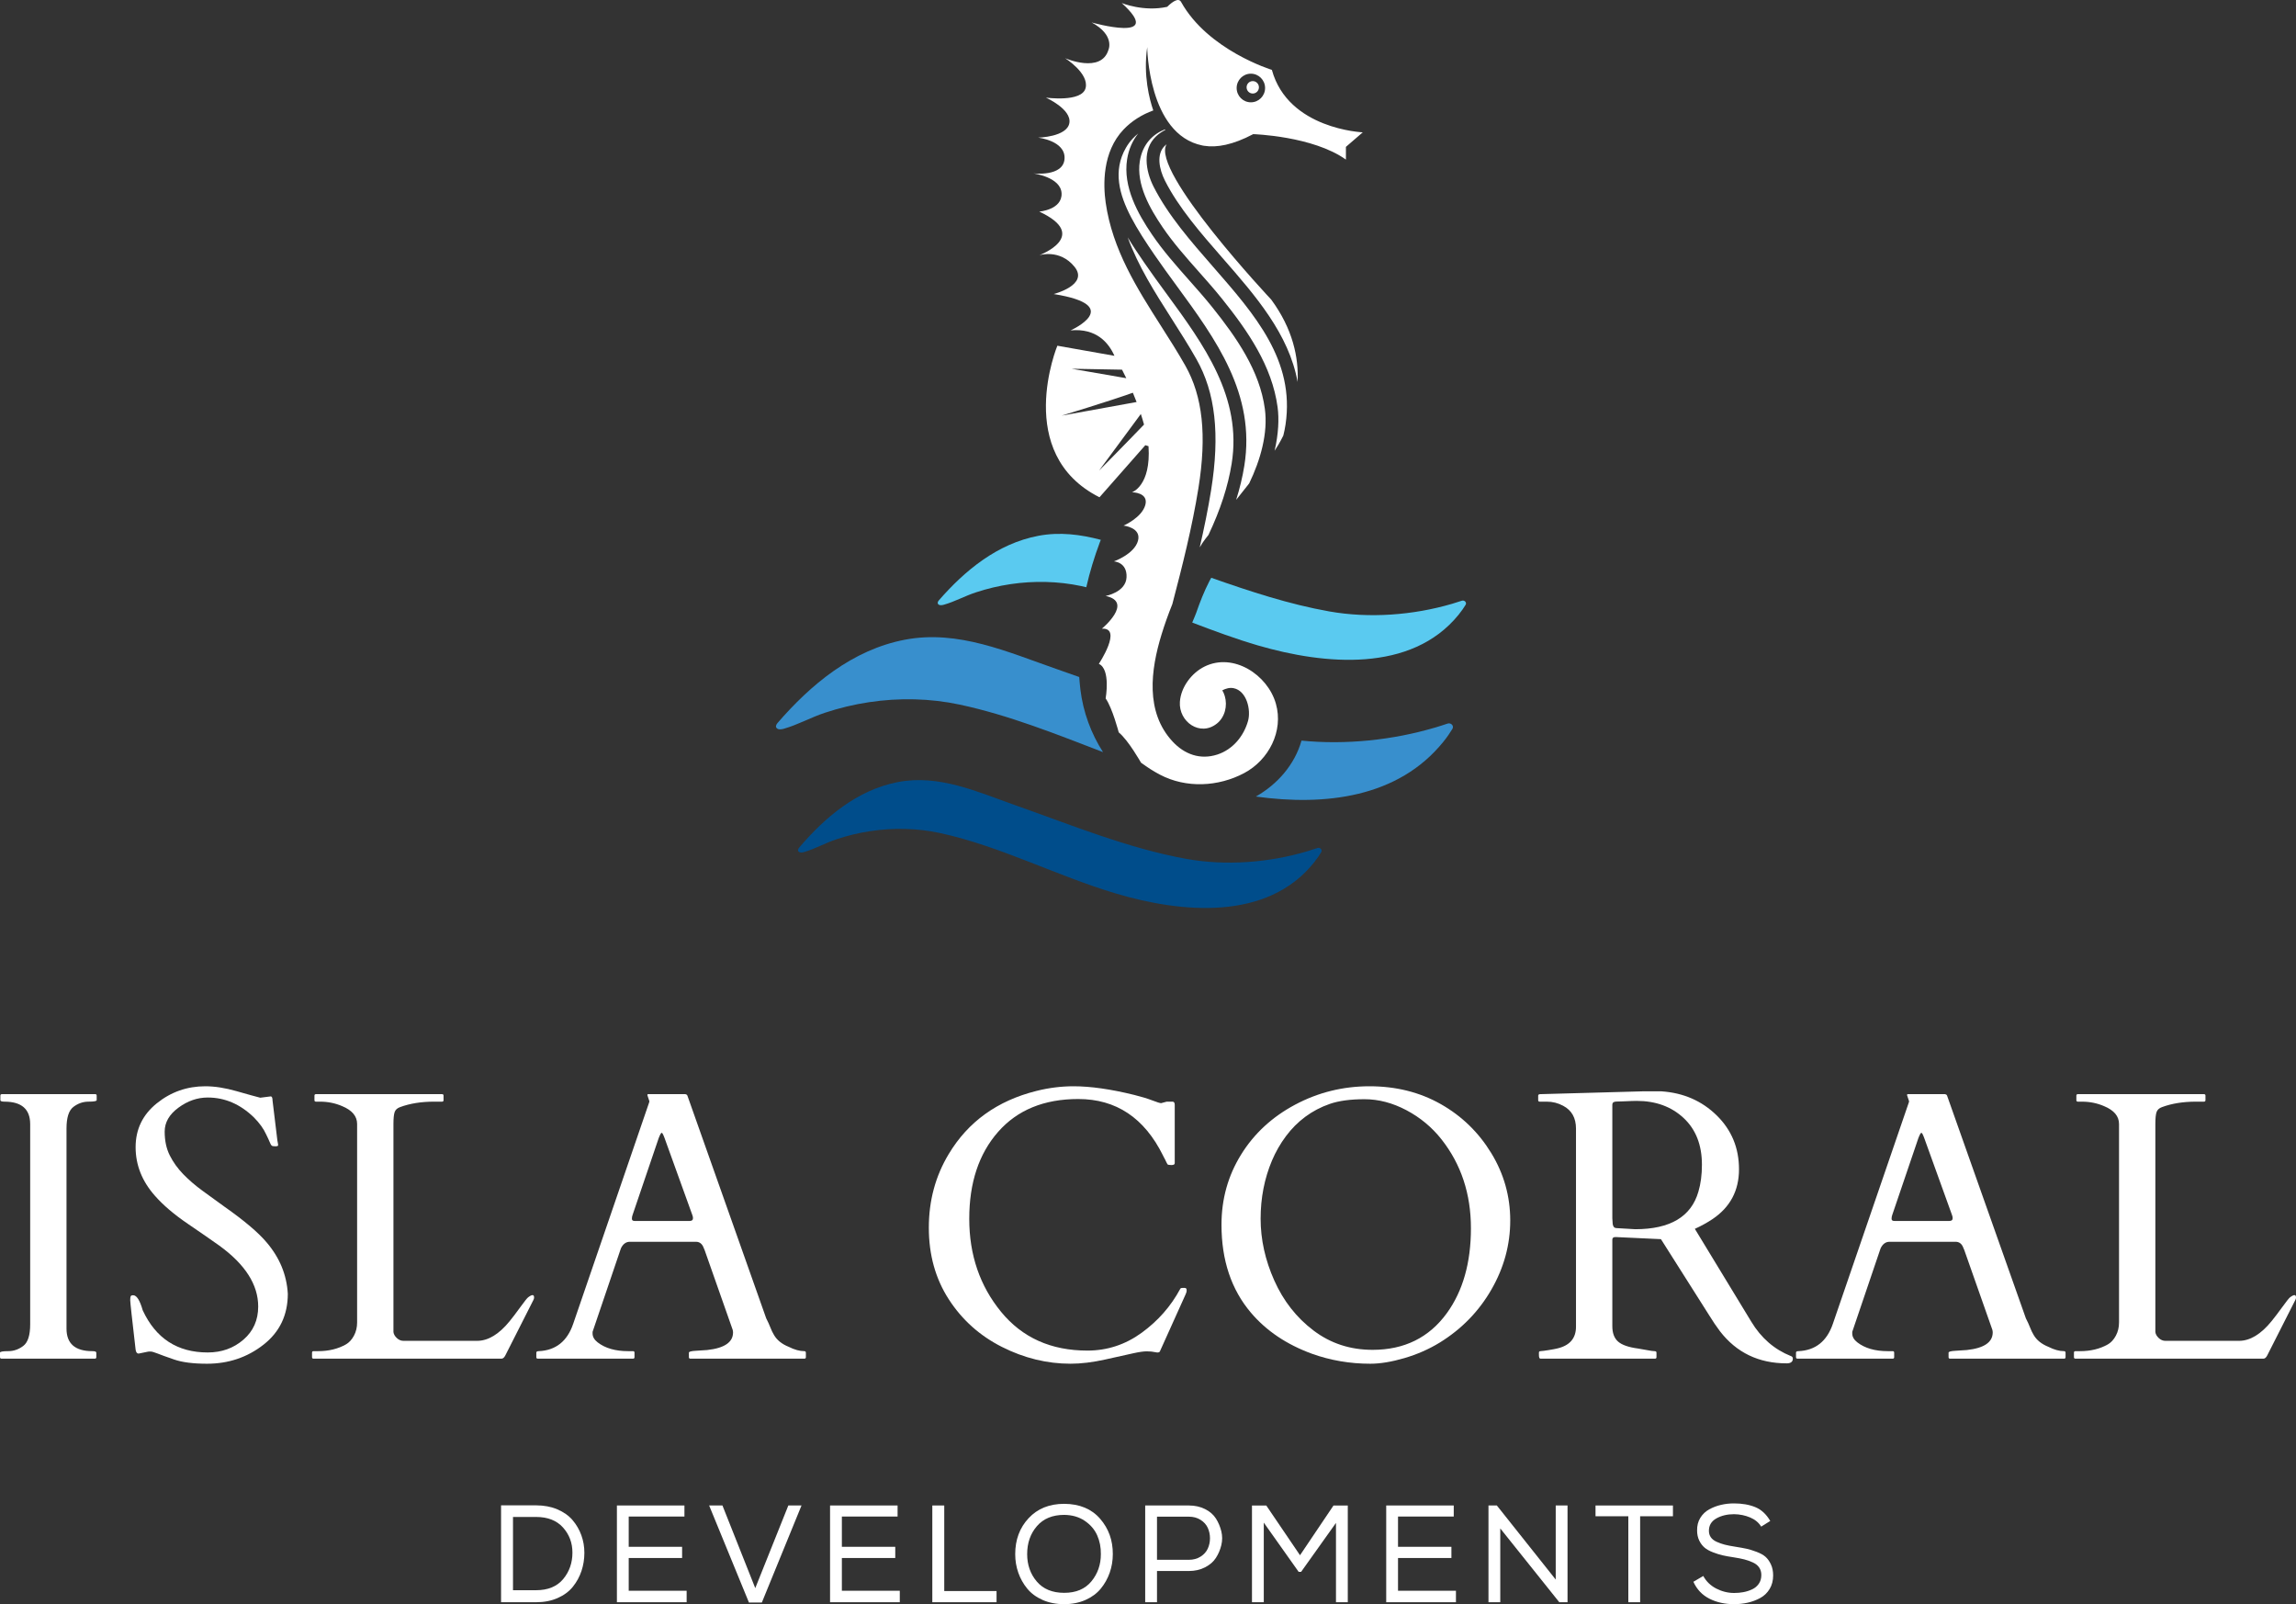
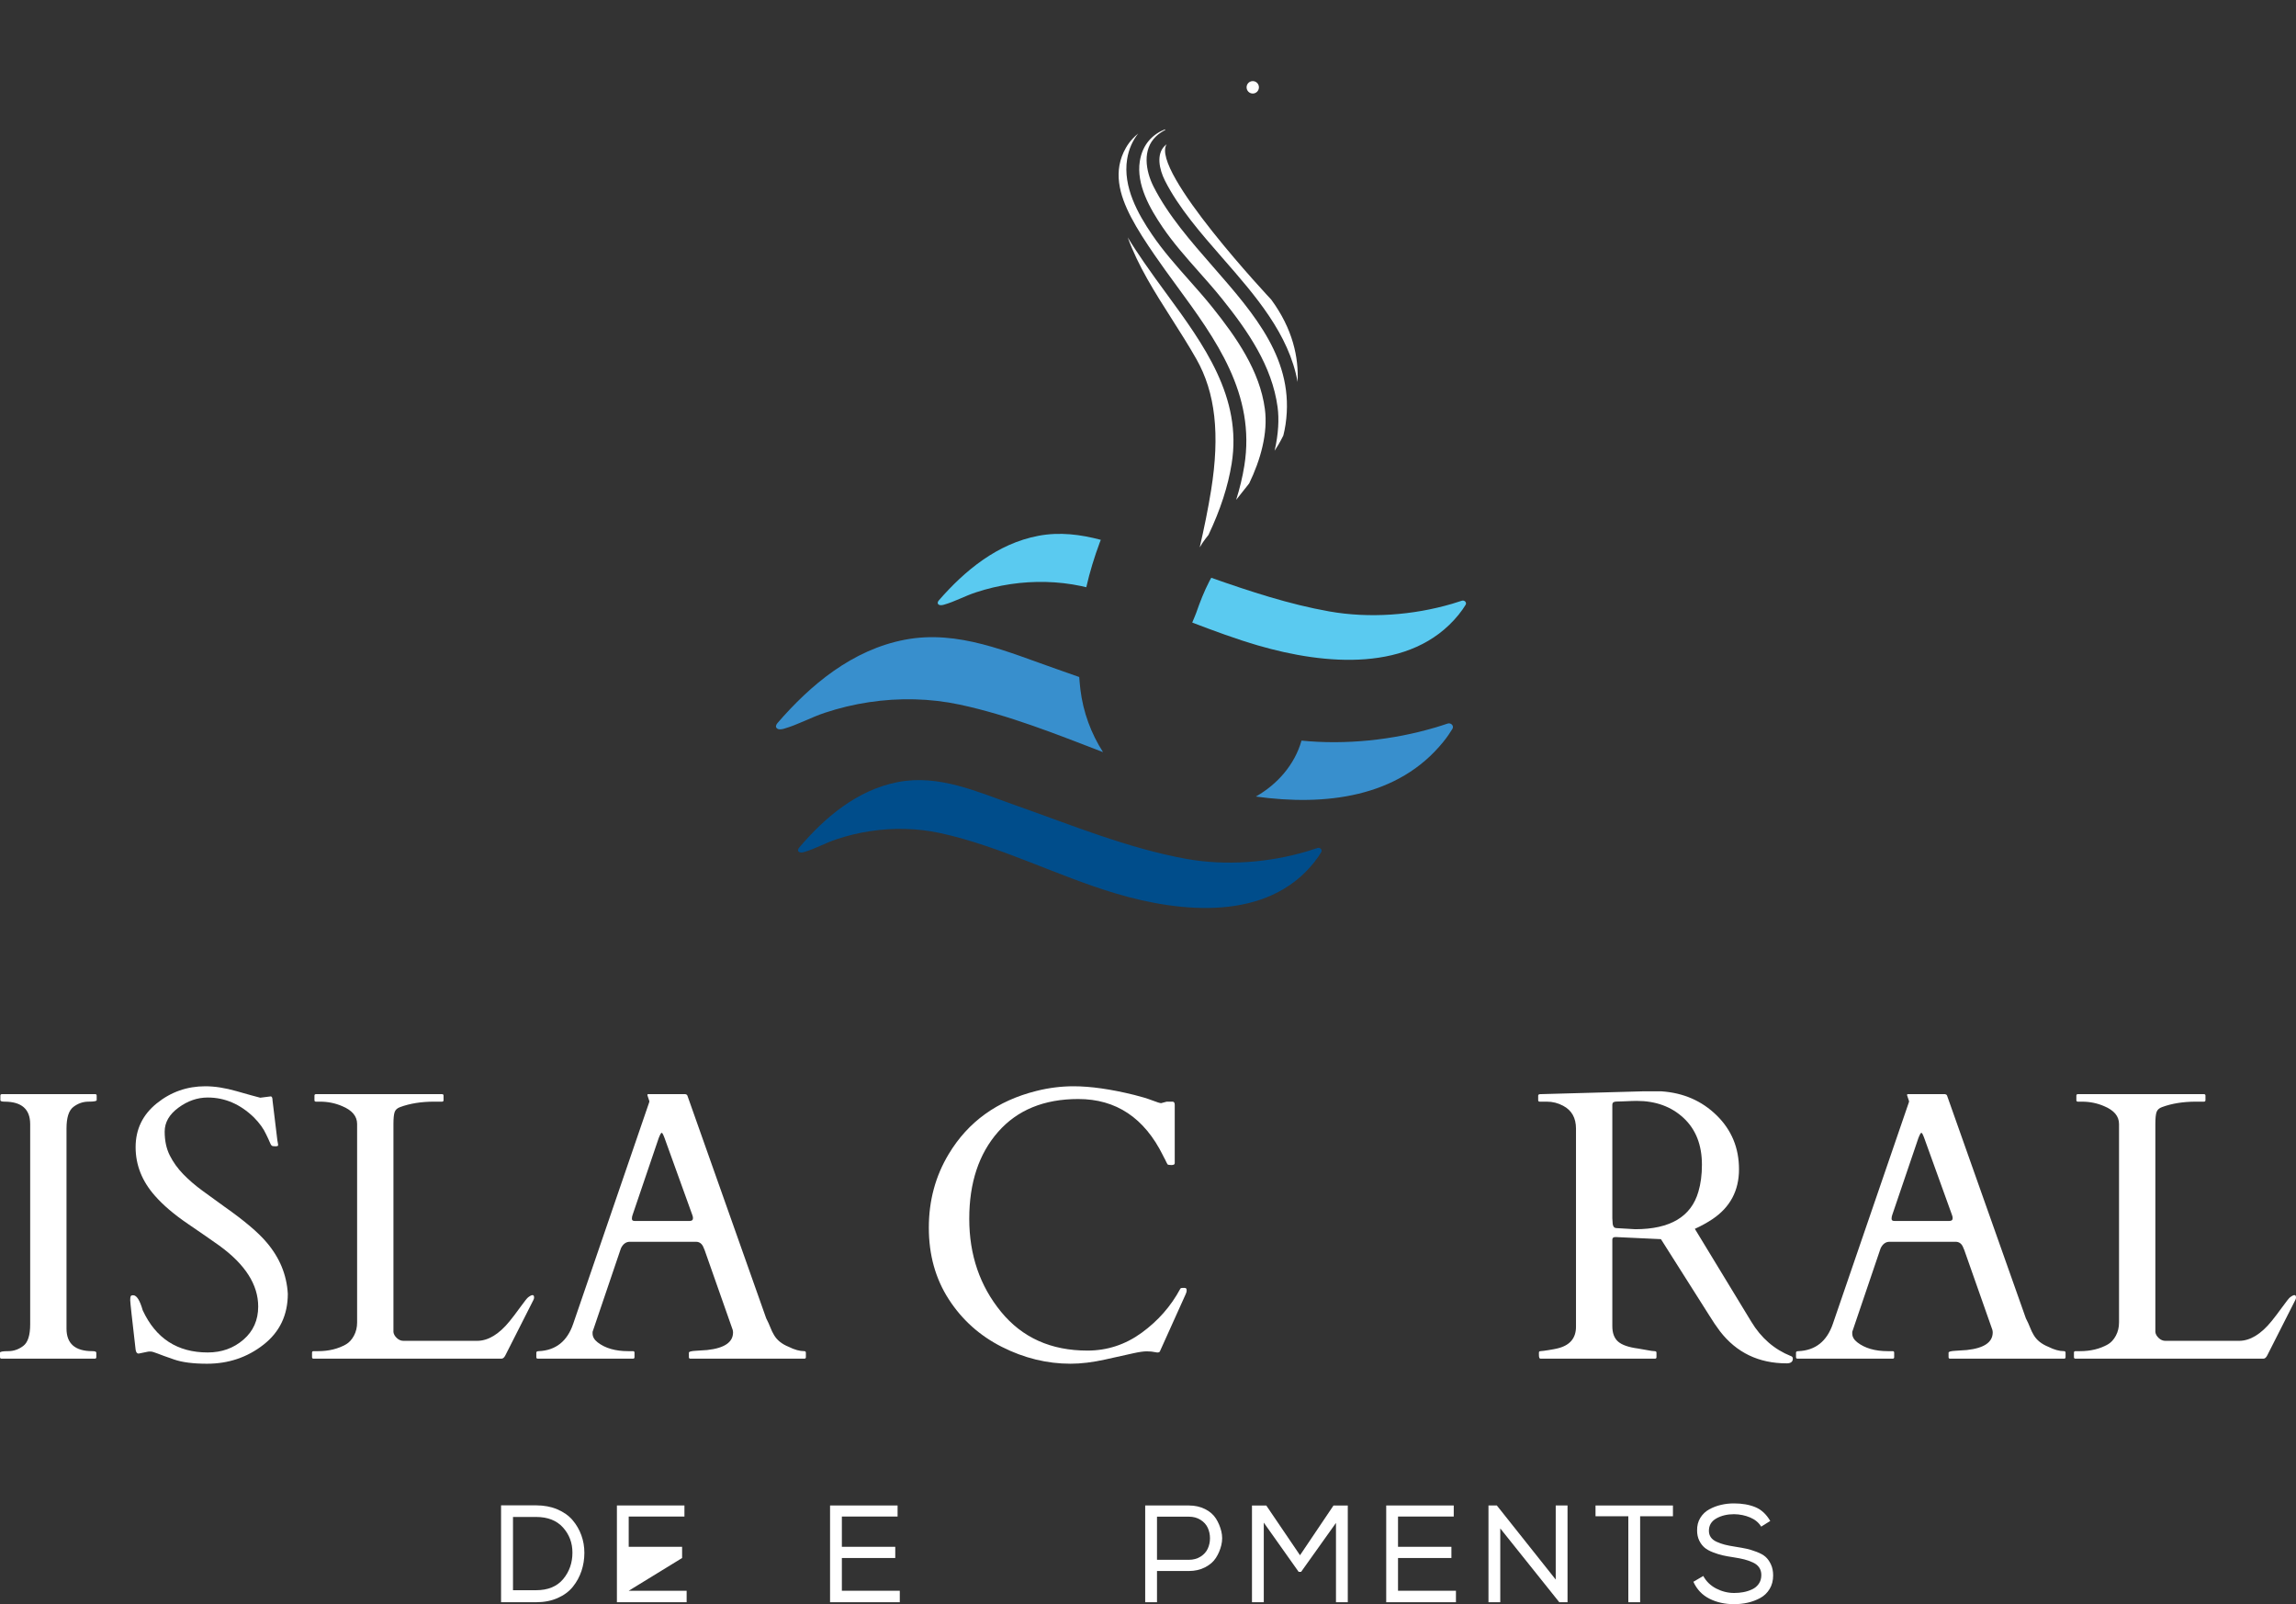
<svg xmlns="http://www.w3.org/2000/svg" id="Untitled-P%E1gina%201" viewBox="0 0 262 183" style="background-color:#ffffff00" version="1.1" xml:space="preserve" x="0px" y="0px" width="262px" height="183px">
  <rect x="0" y="0" width="262" height="183" fill="#333333" stroke="none" />
  <g>
    <path d="M 91.13 97.15 C 91.029 97.05 91.03 96.885 91.196 96.689 C 94.107 93.27 97.791 90.121 102.451 89.218 C 107.154 88.307 111.56 90.344 115.856 91.858 C 122.193 94.091 128.686 96.766 135.341 97.974 C 139.89 98.798 144.823 98.413 149.22 97.097 C 149.589 96.986 149.96 96.866 150.333 96.739 C 150.639 96.633 150.925 96.938 150.766 97.209 C 150.578 97.528 150.315 97.927 149.962 98.371 C 144.598 105.108 134.786 104.145 127.335 101.929 C 120.601 99.925 114.163 96.531 107.289 95.037 C 104.671 94.47 101.94 94.414 99.292 94.816 C 97.953 95.02 96.635 95.341 95.357 95.774 C 94.135 96.189 93.008 96.836 91.766 97.196 C 91.575 97.252 91.287 97.307 91.13 97.15 L 91.13 97.15 Z" fill="#004d8b" />
    <path d="M 143.658 9.96 C 143.658 9.568 143.343 9.252 142.954 9.252 C 142.565 9.252 142.25 9.568 142.25 9.96 C 142.25 10.352 142.565 10.669 142.954 10.669 C 143.343 10.669 143.658 10.352 143.658 9.96 L 143.658 9.96 Z" fill="#ffffff" />
    <path d="M 132.935 20.609 C 132.274 19.303 131.925 17.571 132.925 16.627 C 132.99 16.565 133.058 16.508 133.127 16.453 C 131.212 19.453 145.066 34.183 145.066 34.183 C 147.526 37.533 148.206 40.785 148.072 43.571 C 147.082 38.103 143.25 33.718 139.515 29.447 C 137.054 26.631 134.509 23.721 132.935 20.609 L 132.935 20.609 Z" fill="#ffffff" />
    <path d="M 135.683 31.955 C 136.57 32.956 137.487 33.99 138.333 35.044 C 141.106 38.502 143.754 42.303 144.336 46.649 C 144.707 49.41 143.837 52.471 142.549 55.141 L 141.06 57.025 C 141.476 55.703 141.786 54.411 141.992 53.133 C 143.311 44.951 138.72 38.681 134.28 32.618 C 133.432 31.46 132.555 30.262 131.75 29.087 C 130.759 27.641 129.812 26.207 129.062 24.768 C 127.747 22.241 126.952 19.513 128.483 16.854 C 128.699 16.48 128.958 16.123 129.27 15.795 C 129.46 15.595 129.666 15.406 129.884 15.229 C 129.238 16.041 128.796 17.032 128.618 18.163 C 128.118 21.335 129.864 24.41 131.442 26.734 C 132.715 28.61 134.224 30.31 135.683 31.955 L 135.683 31.955 Z" fill="#ffffff" />
    <path d="M 145.789 46.451 C 145.158 41.745 142.38 37.742 139.472 34.117 C 138.605 33.035 137.675 31.987 136.776 30.973 C 135.348 29.363 133.871 27.698 132.652 25.901 C 131.227 23.802 129.646 21.053 130.066 18.394 C 130.374 16.439 131.557 15.307 132.933 14.757 C 132.946 14.78 132.957 14.801 132.97 14.824 C 132.577 15.027 132.223 15.266 131.923 15.55 C 130.33 17.053 130.727 19.495 131.629 21.279 C 133.286 24.556 135.894 27.538 138.415 30.421 C 143.226 35.923 147.769 41.119 146.697 48.414 C 146.634 48.839 146.548 49.265 146.441 49.69 C 146.067 50.446 145.706 51.033 145.447 51.422 C 145.893 49.497 145.968 47.788 145.789 46.451 L 145.789 46.451 Z" fill="#ffffff" />
    <path d="M 133.728 36.406 C 131.76 33.319 129.874 30.351 128.686 27.082 C 129.262 28.032 129.893 28.977 130.543 29.925 C 131.362 31.119 132.246 32.325 133.101 33.493 C 137.361 39.31 141.766 45.327 140.546 52.897 C 140.129 55.482 139.268 58.136 137.903 61.02 L 137.579 61.431 C 137.333 61.741 137.111 62.086 136.903 62.444 C 137.4 60.283 137.849 58.108 138.2 55.928 C 139.225 49.549 138.693 44.795 136.527 40.971 C 135.646 39.416 134.671 37.886 133.728 36.406 L 133.728 36.406 Z" fill="#ffffff" />
-     <path d="M 118.591 29.117 C 118.591 29.117 120.927 28.357 122.612 30.431 C 124.297 32.506 120.24 33.544 120.24 33.544 C 128.483 34.857 122.163 37.692 122.163 37.692 C 125.117 37.411 126.515 39.114 127.17 40.591 L 120.656 39.439 C 120.656 39.439 115.573 51.748 125.465 56.728 L 130.693 50.789 L 131.059 50.899 C 131.36 55.45 129.171 56.157 129.171 56.157 C 129.171 56.157 131.094 56.157 130.693 57.61 C 130.291 59.063 128.209 59.961 128.209 59.961 C 128.209 59.961 130.269 60.169 129.857 61.69 C 129.445 63.212 127.109 64.042 127.109 64.042 C 127.109 64.042 128.621 64.111 128.552 65.84 C 128.483 67.569 126.166 67.984 126.166 67.984 C 129.413 68.675 125.736 71.719 125.736 71.719 C 128.14 71.58 125.392 75.73 125.392 75.73 C 126.766 76.352 126.166 79.672 126.166 79.672 C 126.94 80.779 127.659 83.545 127.659 83.545 C 128.758 84.444 130.201 87.002 130.201 87.002 C 130.956 87.56 131.679 88.014 132.37 88.376 C 135.355 89.941 139.026 89.763 141.985 88.186 C 144.773 86.7 146.492 83.416 145.591 80.267 C 144.645 76.963 140.738 74.417 137.451 76.04 C 135.978 76.767 134.754 78.382 134.639 80.061 C 134.484 82.338 136.945 84.075 138.865 82.54 C 139.78 81.809 140.091 80.509 139.761 79.402 C 139.692 79.171 139.597 78.952 139.479 78.75 C 139.887 78.538 140.328 78.419 140.76 78.504 C 142.268 78.801 142.77 80.984 142.415 82.245 C 141.921 83.998 140.665 85.504 138.917 86.075 C 136.958 86.713 135.16 86.051 133.798 84.584 C 130.677 81.222 131.305 76.426 132.542 72.391 C 132.902 71.215 133.319 70.056 133.778 68.914 C 134.916 64.579 136.04 60.13 136.753 55.693 C 137.722 49.663 137.245 45.217 135.253 41.701 C 134.392 40.18 133.427 38.667 132.494 37.203 C 129.762 32.915 126.937 28.48 126.171 23.116 C 125.885 21.104 125.768 17.346 128.21 14.775 C 129.129 13.809 130.293 13.076 131.602 12.598 C 131.175 11.358 130.439 8.605 130.911 5.373 C 130.911 5.373 130.993 15.316 137.178 16.59 C 137.19 16.593 137.202 16.595 137.214 16.598 C 137.276 16.611 137.34 16.62 137.403 16.631 C 138.856 16.863 140.688 16.526 143.005 15.303 C 143.005 15.303 149.806 15.51 153.584 18.207 L 153.584 16.755 L 155.508 15.095 C 155.508 15.095 146.989 14.75 145.135 7.971 C 145.135 7.971 137.852 5.745 134.774 0.22 C 134.482 -0.305 133.775 0.203 133.188 0.779 C 130.505 1.376 128.003 0.347 128.003 0.347 C 133.086 4.981 124.568 2.56 124.568 2.56 C 127.247 4.013 126.492 5.672 126.492 5.672 C 125.667 8.44 121.545 6.641 121.545 6.641 C 121.545 6.641 124.293 8.37 123.881 10.039 C 123.469 11.707 119.35 11.136 119.35 11.136 C 119.35 11.136 122.301 12.451 122.026 14.04 C 121.751 15.631 118.454 15.701 118.454 15.701 C 118.454 15.701 121.614 16.046 121.476 18.121 C 121.339 20.196 117.904 19.781 117.904 19.781 C 117.904 19.781 121.064 20.196 121.139 22.063 C 121.213 23.931 118.591 24.137 118.591 24.137 C 124.499 26.905 118.591 29.117 118.591 29.117 L 118.591 29.117 ZM 141.116 10.039 C 141.116 9.137 141.843 8.406 142.738 8.406 C 143.634 8.406 144.361 9.137 144.361 10.039 C 144.361 10.941 143.634 11.672 142.738 11.672 C 141.843 11.672 141.116 10.941 141.116 10.039 L 141.116 10.039 ZM 125.413 53.685 L 130.183 47.227 C 130.326 47.664 130.446 48.067 130.547 48.433 C 128.261 50.813 125.413 53.685 125.413 53.685 L 125.413 53.685 ZM 121.139 47.415 C 121.139 47.415 126.443 45.812 129.273 44.802 C 129.428 45.169 129.569 45.521 129.698 45.861 L 121.139 47.415 ZM 128.036 42.171 C 128.208 42.503 128.37 42.827 128.523 43.144 L 122.292 42.066 L 128.036 42.171 Z" fill="#ffffff" />
    <path d="M 123.958 66.991 C 124.352 65.265 124.869 63.562 125.494 61.892 C 125.532 61.791 125.573 61.688 125.615 61.583 C 123.304 60.971 120.939 60.661 118.494 61.123 C 113.792 62.012 110.075 65.115 107.138 68.484 C 106.971 68.675 106.969 68.839 107.072 68.939 C 107.231 69.093 107.521 69.038 107.714 68.983 C 108.966 68.627 110.103 67.991 111.337 67.583 C 112.625 67.156 113.956 66.84 115.307 66.638 C 117.978 66.242 120.734 66.296 123.375 66.856 C 123.57 66.897 123.763 66.946 123.958 66.991 L 123.958 66.991 Z" fill="#5acaf0" />
    <path d="M 166.806 68.532 C 166.429 68.658 166.055 68.777 165.682 68.885 C 161.247 70.183 156.269 70.561 151.679 69.749 C 147.118 68.941 142.631 67.465 138.219 65.912 C 138.149 66.037 138.077 66.16 138.01 66.288 C 137.411 67.45 136.931 68.669 136.504 69.904 C 136.425 70.133 136.241 70.549 136.047 71.02 C 138.549 71.973 141.054 72.906 143.601 73.645 C 151.119 75.828 161.019 76.778 166.431 70.141 C 166.787 69.704 167.053 69.31 167.243 68.996 C 167.403 68.729 167.115 68.428 166.806 68.532 L 166.806 68.532 Z" fill="#5acaf0" />
    <path d="M 123.287 78.667 C 123.23 78.188 123.188 77.712 123.152 77.233 C 122.3 76.93 121.45 76.629 120.602 76.335 C 115.048 74.408 109.352 71.816 103.271 72.974 C 97.246 74.123 92.483 78.132 88.72 82.484 C 88.505 82.733 88.504 82.945 88.633 83.071 C 88.838 83.271 89.209 83.201 89.457 83.13 C 91.062 82.67 92.519 81.848 94.099 81.32 C 95.751 80.769 97.456 80.36 99.187 80.101 C 102.611 79.588 106.141 79.659 109.525 80.382 C 115.118 81.579 120.487 83.733 125.868 85.801 C 124.508 83.689 123.597 81.233 123.287 78.667 L 123.287 78.667 Z" fill="#388fcd" />
    <path d="M 165.179 82.546 C 164.696 82.711 164.216 82.863 163.739 83.003 C 158.922 84.424 153.607 84.988 148.517 84.489 C 147.744 87.227 145.763 89.478 143.309 90.868 C 151.206 91.957 159.541 91.002 164.698 84.626 C 165.155 84.061 165.495 83.552 165.738 83.146 C 165.945 82.801 165.575 82.412 165.179 82.546 L 165.179 82.546 Z" fill="#388fcd" />
    <g>
      <path d="M 3.444 128.242 C 3.444 126.53 2.466 125.674 0.51 125.674 C 0.198 125.674 0.043 125.617 0.043 125.503 L 0.043 124.99 C 0.043 124.875 0.099 124.819 0.213 124.819 L 10.862 124.819 C 10.976 124.819 11.033 124.875 11.033 124.99 L 11.033 125.503 C 11.033 125.617 10.721 125.674 10.097 125.674 C 9.474 125.674 8.9 125.875 8.376 126.273 C 7.851 126.673 7.589 127.494 7.589 128.734 L 7.589 151.569 C 7.589 153.28 8.574 154.137 10.544 154.137 C 10.842 154.137 10.99 154.194 10.99 154.309 L 10.99 154.821 C 10.99 154.936 10.934 154.993 10.82 154.993 L 0.17 154.993 C 0.057 154.993 0 154.936 0 154.821 L 0 154.309 C 0 154.194 0.312 154.137 0.935 154.137 C 1.558 154.137 2.133 153.936 2.658 153.538 C 3.182 153.138 3.444 152.318 3.444 151.076 L 3.444 128.242 Z" fill="#ffffff" />
      <path d="M 30.888 125.075 C 31.029 125.075 31.1 125.233 31.1 125.546 L 31.653 130.104 C 31.709 130.389 31.738 130.571 31.738 130.649 C 31.738 130.729 31.628 130.767 31.408 130.767 C 31.188 130.767 31.05 130.738 30.994 130.681 C 30.937 130.625 30.88 130.529 30.824 130.393 C 30.767 130.257 30.7 130.104 30.622 129.933 C 30.544 129.761 30.462 129.591 30.377 129.419 C 30.08 128.763 29.612 128.113 28.974 127.471 C 27.415 125.959 25.658 125.203 23.703 125.203 C 22.526 125.203 21.414 125.588 20.365 126.359 C 19.316 127.129 18.792 128.038 18.792 129.087 C 18.792 130.136 18.986 131.045 19.377 131.815 C 19.766 132.586 20.28 133.3 20.918 133.957 C 21.555 134.612 22.285 135.24 23.107 135.839 C 23.929 136.438 24.765 137.046 25.616 137.659 C 27.869 139.242 29.47 140.597 30.42 141.724 C 31.908 143.465 32.716 145.419 32.843 147.588 C 32.843 150.014 31.919 151.951 30.069 153.398 C 28.219 154.847 26.069 155.571 23.617 155.571 C 22.044 155.571 20.793 155.41 19.865 155.089 C 18.937 154.769 18.296 154.536 17.942 154.393 C 17.587 154.251 17.329 154.179 17.166 154.179 C 17.003 154.179 16.9 154.187 16.857 154.201 L 15.816 154.415 C 15.632 154.415 15.518 154.265 15.475 153.966 C 15.065 150.427 14.859 148.548 14.859 148.327 C 14.859 148.105 14.877 147.955 14.912 147.877 C 14.947 147.799 15.043 147.76 15.199 147.76 C 15.596 147.76 15.957 148.33 16.284 149.471 C 17.771 152.682 20.244 154.286 23.703 154.286 C 25.289 154.286 26.647 153.802 27.773 152.831 C 28.9 151.861 29.463 150.599 29.463 149.044 C 29.463 146.561 27.989 144.25 25.042 142.109 C 24.205 141.511 23.001 140.676 21.428 139.606 C 19.855 138.536 18.601 137.466 17.665 136.396 C 16.205 134.74 15.475 132.897 15.475 130.864 C 15.475 128.83 16.28 127.165 17.888 125.867 C 19.497 124.569 21.343 123.919 23.426 123.919 C 24.503 123.919 25.69 124.105 26.987 124.475 C 28.284 124.847 29.187 125.096 29.697 125.225 L 30.888 125.075 Z" fill="#ffffff" />
      <path d="M 35.777 154.993 C 35.663 154.993 35.607 154.936 35.607 154.821 L 35.607 154.308 C 35.607 154.194 35.663 154.137 35.777 154.137 L 36.287 154.137 C 37.506 154.137 38.568 153.88 39.475 153.366 C 39.844 153.153 40.148 152.821 40.39 152.371 C 40.63 151.922 40.751 151.418 40.751 150.863 L 40.751 128.22 C 40.751 127.337 40.184 126.659 39.05 126.188 C 38.257 125.845 37.413 125.674 36.521 125.674 L 36.053 125.674 C 35.939 125.674 35.883 125.617 35.883 125.503 L 35.883 124.99 C 35.883 124.876 35.939 124.819 36.053 124.819 L 50.444 124.819 C 50.558 124.819 50.614 124.876 50.614 124.99 L 50.614 125.503 C 50.614 125.617 50.558 125.674 50.444 125.674 L 49.531 125.674 C 48.071 125.674 46.781 125.881 45.661 126.294 C 45.336 126.408 45.126 126.598 45.034 126.862 C 44.942 127.126 44.896 127.579 44.896 128.22 L 44.896 151.954 C 44.924 152.197 45.052 152.424 45.279 152.638 C 45.505 152.852 45.76 152.96 46.044 152.96 L 54.441 152.96 C 55.702 152.96 56.942 152.211 58.161 150.712 C 58.487 150.313 58.891 149.782 59.372 149.118 C 59.854 148.454 60.152 148.08 60.266 147.995 C 60.719 147.653 60.945 147.659 60.945 148.016 C 60.945 148.102 60.924 148.187 60.882 148.273 L 57.672 154.608 C 57.544 154.864 57.396 154.993 57.225 154.993 L 35.777 154.993 Z" fill="#ffffff" />
      <path d="M 72.404 154.821 C 72.404 154.936 72.347 154.993 72.234 154.993 L 61.371 154.993 C 61.257 154.993 61.201 154.936 61.201 154.821 L 61.201 154.309 C 61.201 154.193 61.293 154.137 61.477 154.137 C 63.419 154.051 64.73 153.009 65.41 151.012 L 74.083 125.739 C 74.097 125.71 74.104 125.674 74.104 125.632 L 73.87 124.925 C 73.87 124.853 73.899 124.819 73.955 124.819 L 78.207 124.819 C 78.235 124.832 78.274 124.847 78.324 124.86 C 78.373 124.875 78.412 124.918 78.441 124.99 L 87.433 150.392 C 87.631 150.777 87.79 151.126 87.911 151.44 C 88.031 151.754 88.169 152.04 88.325 152.296 C 88.665 152.881 89.225 153.331 90.005 153.644 C 90.656 153.973 91.252 154.137 91.79 154.137 C 91.904 154.137 91.96 154.201 91.96 154.329 L 91.96 154.821 C 91.96 154.936 91.904 154.993 91.79 154.993 L 78.781 154.993 C 78.667 154.993 78.611 154.936 78.611 154.821 L 78.611 154.309 C 78.611 154.193 78.873 154.122 79.397 154.094 C 79.921 154.066 80.354 154.038 80.694 154.008 C 82.663 153.794 83.649 153.124 83.649 151.996 C 83.649 151.911 83.635 151.811 83.606 151.698 L 80.397 142.58 C 80.382 142.552 80.354 142.488 80.311 142.389 C 80.141 141.903 79.844 141.66 79.418 141.66 L 71.872 141.66 C 71.447 141.66 71.113 141.895 70.873 142.366 C 70.831 142.466 70.809 142.524 70.809 142.537 L 67.62 151.932 L 67.62 152.125 C 67.62 152.496 67.812 152.831 68.194 153.131 C 69.059 153.802 70.221 154.137 71.681 154.137 L 72.234 154.137 C 72.347 154.137 72.404 154.193 72.404 154.309 L 72.404 154.821 ZM 78.696 139.284 C 78.951 139.284 79.079 139.178 79.079 138.964 C 79.079 138.85 79.05 138.721 78.993 138.579 L 75.826 129.804 C 75.684 129.419 75.578 129.226 75.507 129.226 C 75.436 129.226 75.323 129.427 75.167 129.825 L 72.191 138.579 C 72.134 138.721 72.106 138.875 72.106 139.039 C 72.106 139.203 72.212 139.284 72.425 139.284 L 78.696 139.284 Z" fill="#ffffff" />
      <path d="M 132.35 154.179 C 132.279 154.294 132.106 154.318 131.829 154.254 C 131.553 154.19 131.23 154.158 130.862 154.158 C 130.493 154.158 129.972 154.233 129.3 154.383 C 128.626 154.533 127.567 154.769 126.122 155.089 C 124.676 155.41 123.358 155.57 122.167 155.57 C 119.475 155.57 116.864 154.932 114.334 153.655 C 111.804 152.378 109.781 150.566 108.265 148.219 C 106.748 145.872 105.99 143.151 105.99 140.055 C 105.99 136.959 106.748 134.155 108.265 131.644 C 110.475 127.964 113.806 125.568 118.256 124.454 C 119.673 124.097 121.09 123.919 122.507 123.919 C 124.449 123.919 126.752 124.248 129.416 124.903 C 130.224 125.104 130.908 125.31 131.468 125.524 C 132.028 125.739 132.371 125.845 132.498 125.845 L 133.136 125.674 L 133.796 125.674 C 133.965 125.674 134.051 125.795 134.051 126.038 L 134.051 132.694 C 134.051 132.836 133.923 132.907 133.668 132.907 C 133.413 132.907 133.264 132.875 133.221 132.812 C 133.179 132.747 133.136 132.669 133.094 132.576 C 133.051 132.483 133.005 132.387 132.956 132.287 C 132.906 132.188 132.857 132.094 132.807 132.009 C 132.757 131.923 132.725 131.859 132.711 131.815 C 130.585 127.522 127.361 125.374 123.039 125.374 C 119.141 125.374 116.095 126.623 113.898 129.119 C 111.701 131.616 110.603 134.923 110.603 139.039 C 110.603 143.155 111.811 146.689 114.228 149.643 C 116.644 152.596 119.928 154.072 124.081 154.072 C 126.348 154.072 128.413 153.395 130.277 152.04 C 132.141 150.684 133.604 149.022 134.667 147.053 C 134.696 146.968 134.78 146.925 134.922 146.925 L 135.198 146.925 C 135.34 146.925 135.411 147.011 135.411 147.182 C 135.411 147.353 135.368 147.517 135.284 147.673 L 132.35 154.179 Z" fill="#ffffff" />
-       <path d="M 160.261 154.929 C 158.801 155.356 157.505 155.571 156.371 155.571 C 154.047 155.571 151.829 155.192 149.717 154.436 C 146.826 153.381 144.502 151.819 142.745 149.749 C 140.505 147.11 139.386 143.765 139.386 139.712 C 139.386 136.788 140.13 134.124 141.618 131.72 C 143.106 129.316 145.164 127.415 147.793 126.016 C 150.422 124.618 153.249 123.919 156.275 123.919 C 159.301 123.919 162.011 124.597 164.406 125.952 C 166.801 127.308 168.721 129.17 170.167 131.538 C 171.613 133.906 172.335 136.47 172.335 139.231 C 172.335 141.992 171.62 144.617 170.188 147.106 C 168.756 149.596 166.794 151.611 164.3 153.153 C 163.067 153.909 161.721 154.501 160.261 154.929 L 160.261 154.929 ZM 143.851 139.028 C 143.851 141.396 144.371 143.747 145.412 146.079 C 146.454 148.412 147.946 150.313 149.887 151.782 C 151.829 153.252 154.075 153.987 156.626 153.987 C 160.254 153.987 163.081 152.589 165.108 149.793 C 166.936 147.267 167.85 144.042 167.85 140.119 C 167.85 136.196 166.731 132.815 164.491 129.975 C 163.4 128.592 162.064 127.483 160.484 126.647 C 158.904 125.813 157.309 125.396 155.702 125.396 C 154.093 125.396 152.775 125.575 151.748 125.93 C 150.72 126.287 149.788 126.777 148.952 127.397 C 148.116 128.017 147.379 128.755 146.742 129.612 C 146.103 130.468 145.572 131.394 145.147 132.393 C 144.282 134.448 143.851 136.66 143.851 139.028 L 143.851 139.028 Z" fill="#ffffff" />
      <path d="M 175.779 154.993 C 175.666 154.993 175.609 154.85 175.609 154.564 L 175.609 154.309 C 175.609 154.194 175.666 154.137 175.779 154.137 C 175.864 154.137 175.999 154.122 176.183 154.094 C 176.367 154.066 176.559 154.036 176.757 154.008 C 176.955 153.981 177.14 153.947 177.31 153.912 C 177.479 153.876 177.6 153.852 177.671 153.837 C 179.116 153.509 179.839 152.681 179.839 151.354 L 179.839 128.755 C 179.839 127.528 179.351 126.659 178.373 126.145 C 177.791 125.831 177.168 125.674 176.502 125.674 L 175.694 125.674 C 175.581 125.674 175.524 125.617 175.524 125.503 L 175.524 124.99 C 175.524 124.876 175.609 124.819 175.779 124.819 L 187.449 124.497 L 189.596 124.497 C 192.105 124.668 194.206 125.585 195.9 127.247 C 197.593 128.909 198.44 130.956 198.44 133.389 C 198.44 135.822 197.433 137.715 195.421 139.07 C 194.798 139.485 194.125 139.855 193.402 140.184 L 199.843 150.777 C 200.962 152.632 202.464 153.936 204.349 154.693 C 204.505 154.737 204.583 154.836 204.583 154.993 C 204.583 155.349 204.349 155.528 203.881 155.528 C 200.693 155.528 198.156 154.309 196.271 151.869 C 195.86 151.326 195.449 150.72 195.039 150.049 L 189.533 141.36 L 184.473 141.125 L 184.304 141.125 C 184.091 141.125 183.985 141.225 183.985 141.425 L 183.985 151.29 C 183.985 152.075 184.204 152.66 184.643 153.045 C 185.083 153.43 185.841 153.695 186.918 153.837 C 187.201 153.88 187.548 153.941 187.959 154.019 C 188.37 154.098 188.65 154.137 188.799 154.137 C 188.948 154.137 189.023 154.194 189.023 154.309 L 189.023 154.821 C 189.023 154.936 188.966 154.993 188.852 154.993 L 175.779 154.993 ZM 185.706 125.621 C 185.536 125.628 185.356 125.635 185.164 125.642 C 184.973 125.649 184.728 125.656 184.431 125.664 C 184.133 125.671 183.985 125.789 183.985 126.016 L 183.985 138.986 L 184.027 139.628 C 184.07 139.927 184.204 140.084 184.431 140.098 L 186.599 140.226 C 190.582 140.226 192.984 138.8 193.806 135.945 C 194.075 135.048 194.209 134.02 194.209 132.864 C 194.209 130.611 193.511 128.834 192.115 127.535 C 190.72 126.238 188.938 125.588 186.769 125.588 C 186.571 125.588 186.387 125.592 186.217 125.599 C 186.046 125.607 185.876 125.613 185.706 125.621 L 185.706 125.621 Z" fill="#ffffff" />
      <path d="M 216.147 154.821 C 216.147 154.936 216.09 154.993 215.977 154.993 L 205.115 154.993 C 205.001 154.993 204.945 154.936 204.945 154.821 L 204.945 154.309 C 204.945 154.193 205.036 154.137 205.221 154.137 C 207.163 154.051 208.473 153.009 209.153 151.012 L 217.827 125.739 C 217.841 125.71 217.848 125.674 217.848 125.632 L 217.614 124.925 C 217.614 124.853 217.643 124.819 217.699 124.819 L 221.95 124.819 C 221.979 124.832 222.018 124.847 222.067 124.86 C 222.117 124.875 222.156 124.918 222.184 124.99 L 231.176 150.392 C 231.374 150.777 231.534 151.126 231.655 151.44 C 231.775 151.754 231.913 152.04 232.069 152.296 C 232.409 152.881 232.969 153.331 233.749 153.644 C 234.4 153.973 234.995 154.137 235.535 154.137 C 235.648 154.137 235.704 154.201 235.704 154.329 L 235.704 154.821 C 235.704 154.936 235.648 154.993 235.535 154.993 L 222.524 154.993 C 222.411 154.993 222.354 154.936 222.354 154.821 L 222.354 154.309 C 222.354 154.193 222.617 154.122 223.141 154.094 C 223.665 154.066 224.097 154.038 224.438 154.008 C 226.407 153.794 227.392 153.124 227.392 151.996 C 227.392 151.911 227.378 151.811 227.35 151.698 L 224.14 142.58 C 224.126 142.552 224.097 142.488 224.055 142.389 C 223.885 141.903 223.587 141.66 223.162 141.66 L 215.616 141.66 C 215.191 141.66 214.857 141.895 214.617 142.366 C 214.574 142.466 214.553 142.524 214.553 142.537 L 211.364 151.932 L 211.364 152.125 C 211.364 152.496 211.555 152.831 211.939 153.131 C 212.803 153.802 213.964 154.137 215.424 154.137 L 215.977 154.137 C 216.09 154.137 216.147 154.193 216.147 154.309 L 216.147 154.821 ZM 222.44 139.284 C 222.695 139.284 222.822 139.178 222.822 138.964 C 222.822 138.85 222.794 138.721 222.737 138.579 L 219.57 129.804 C 219.428 129.419 219.321 129.226 219.251 129.226 C 219.18 129.226 219.067 129.427 218.911 129.825 L 215.934 138.579 C 215.878 138.721 215.85 138.875 215.85 139.039 C 215.85 139.203 215.956 139.284 216.169 139.284 L 222.44 139.284 Z" fill="#ffffff" />
      <path d="M 236.831 154.993 C 236.718 154.993 236.661 154.936 236.661 154.821 L 236.661 154.308 C 236.661 154.194 236.718 154.137 236.831 154.137 L 237.341 154.137 C 238.56 154.137 239.623 153.88 240.53 153.366 C 240.898 153.153 241.203 152.821 241.444 152.371 C 241.685 151.922 241.805 151.418 241.805 150.863 L 241.805 128.22 C 241.805 127.337 241.238 126.659 240.105 126.188 C 239.31 125.845 238.468 125.674 237.575 125.674 L 237.107 125.674 C 236.994 125.674 236.937 125.617 236.937 125.503 L 236.937 124.99 C 236.937 124.876 236.994 124.819 237.107 124.819 L 251.499 124.819 C 251.612 124.819 251.669 124.876 251.669 124.99 L 251.669 125.503 C 251.669 125.617 251.612 125.674 251.499 125.674 L 250.585 125.674 C 249.125 125.674 247.835 125.881 246.716 126.294 C 246.389 126.408 246.181 126.598 246.088 126.862 C 245.996 127.126 245.951 127.579 245.951 128.22 L 245.951 151.954 C 245.979 152.197 246.106 152.424 246.333 152.638 C 246.56 152.852 246.815 152.96 247.098 152.96 L 255.495 152.96 C 256.756 152.96 257.996 152.211 259.215 150.712 C 259.541 150.313 259.945 149.782 260.427 149.118 C 260.908 148.454 261.206 148.08 261.32 147.995 C 261.773 147.653 262 147.659 262 148.016 C 262 148.102 261.978 148.187 261.936 148.273 L 258.726 154.608 C 258.599 154.864 258.45 154.993 258.28 154.993 L 236.831 154.993 Z" fill="#ffffff" />
    </g>
    <path d="M 57.177 171.726 L 61.171 171.726 C 62.069 171.726 62.878 171.878 63.599 172.183 C 64.319 172.489 64.898 172.898 65.337 173.413 C 65.775 173.928 66.11 174.503 66.34 175.139 C 66.569 175.775 66.684 176.44 66.684 177.135 C 66.684 177.859 66.574 178.55 66.355 179.208 C 66.136 179.865 65.81 180.464 65.376 181.005 C 64.943 181.547 64.363 181.977 63.638 182.298 C 62.912 182.62 62.09 182.779 61.171 182.779 L 57.177 182.779 L 57.177 171.742 L 57.177 171.726 ZM 64.264 180.138 C 64.969 179.291 65.321 178.286 65.321 177.119 C 65.321 176.005 64.961 175.048 64.241 174.25 C 63.52 173.449 62.497 173.051 61.171 173.051 L 58.539 173.051 L 58.539 181.408 L 61.171 181.408 C 62.528 181.408 63.559 180.985 64.264 180.138 L 64.264 180.138 Z" fill="#ffffff" />
-     <path d="M 70.396 171.742 L 78.102 171.742 L 78.102 173.003 L 71.743 173.003 L 71.743 176.456 L 77.836 176.456 L 77.836 177.734 L 71.743 177.734 L 71.743 181.47 L 78.353 181.47 L 78.353 182.779 L 70.396 182.779 L 70.396 171.742 Z" fill="#ffffff" />
-     <path d="M 82.44 171.742 L 86.184 181.171 L 89.958 171.742 L 91.462 171.742 L 86.936 182.811 L 85.463 182.811 L 80.921 171.742 L 82.44 171.742 Z" fill="#ffffff" />
+     <path d="M 70.396 171.742 L 78.102 171.742 L 78.102 173.003 L 71.743 173.003 L 71.743 176.456 L 77.836 176.456 L 77.836 177.734 L 71.743 181.47 L 78.353 181.47 L 78.353 182.779 L 70.396 182.779 L 70.396 171.742 Z" fill="#ffffff" />
    <path d="M 94.719 171.742 L 102.425 171.742 L 102.425 173.003 L 96.067 173.003 L 96.067 176.456 L 102.159 176.456 L 102.159 177.734 L 96.067 177.734 L 96.067 181.47 L 102.676 181.47 L 102.676 182.779 L 94.719 182.779 L 94.719 171.742 Z" fill="#ffffff" />
-     <path d="M 107.75 181.502 L 113.718 181.502 L 113.718 182.779 L 106.388 182.779 L 106.388 171.742 L 107.75 171.742 L 107.75 181.502 Z" fill="#ffffff" />
-     <path d="M 125.535 173.255 C 126.511 174.38 126.994 175.725 126.984 177.292 C 126.984 178.028 126.867 178.733 126.632 179.405 C 126.397 180.078 126.057 180.685 125.614 181.226 C 125.17 181.767 124.588 182.198 123.867 182.519 C 123.147 182.839 122.332 183 121.424 183 C 120.515 183 119.698 182.839 118.973 182.519 C 118.247 182.198 117.662 181.767 117.219 181.226 C 116.775 180.685 116.436 180.081 116.201 179.412 C 115.965 178.746 115.848 178.038 115.848 177.292 C 115.848 175.652 116.357 174.285 117.375 173.193 C 118.393 172.099 119.748 171.553 121.439 171.553 C 123.193 171.564 124.559 172.131 125.535 173.255 L 125.535 173.255 ZM 125.198 175.139 C 124.906 174.483 124.433 173.933 123.781 173.491 C 123.129 173.05 122.348 172.824 121.439 172.814 C 120.103 172.814 119.064 173.242 118.323 174.099 C 117.582 174.956 117.211 176.02 117.211 177.292 C 117.211 178.511 117.576 179.553 118.307 180.414 C 119.038 181.276 120.082 181.707 121.439 181.707 C 122.787 181.707 123.82 181.271 124.541 180.398 C 125.261 179.526 125.621 178.49 125.621 177.292 C 125.632 176.515 125.491 175.796 125.198 175.139 L 125.198 175.139 Z" fill="#ffffff" />
    <path d="M 132.027 182.779 L 130.68 182.779 L 130.68 171.742 L 135.661 171.742 C 136.35 171.742 136.966 171.879 137.509 172.151 C 138.053 172.425 138.464 172.782 138.746 173.223 C 139.029 173.665 139.234 174.152 139.365 174.682 C 139.495 175.213 139.495 175.744 139.365 176.275 C 139.234 176.807 139.029 177.29 138.746 177.725 C 138.464 178.162 138.053 178.519 137.509 178.798 C 136.966 179.077 136.35 179.216 135.661 179.216 L 132.027 179.216 L 132.027 182.779 ZM 137 177.576 C 137.381 177.334 137.655 177.029 137.822 176.662 C 137.99 176.293 138.073 175.899 138.073 175.478 C 138.073 175.058 137.99 174.664 137.822 174.296 C 137.655 173.928 137.381 173.624 137 173.382 C 136.619 173.139 136.173 173.019 135.661 173.019 L 132.027 173.019 L 132.027 177.939 L 135.661 177.939 C 136.173 177.939 136.619 177.817 137 177.576 L 137 177.576 Z" fill="#ffffff" />
    <path d="M 148.473 179.311 L 148.191 179.311 L 144.212 173.697 L 144.212 182.779 L 142.865 182.779 L 142.865 171.743 L 144.495 171.743 L 148.347 177.418 L 152.169 171.743 L 153.798 171.743 L 153.798 182.779 L 152.451 182.779 L 152.451 173.729 L 148.473 179.311 Z" fill="#ffffff" />
    <path d="M 158.183 171.742 L 165.889 171.742 L 165.889 173.003 L 159.53 173.003 L 159.53 176.456 L 165.623 176.456 L 165.623 177.734 L 159.53 177.734 L 159.53 181.47 L 166.14 181.47 L 166.14 182.779 L 158.183 182.779 L 158.183 171.742 Z" fill="#ffffff" />
    <path d="M 170.807 171.742 L 177.526 180.193 L 177.526 171.742 L 178.873 171.742 L 178.873 182.779 L 177.933 182.779 L 171.198 174.359 L 171.198 182.779 L 169.852 182.779 L 169.852 171.742 L 170.807 171.742 Z" fill="#ffffff" />
    <path d="M 182.068 172.971 L 182.068 171.743 L 190.902 171.743 L 190.902 172.971 L 187.158 172.971 L 187.158 182.779 L 185.811 182.779 L 185.811 172.971 L 182.068 172.971 Z" fill="#ffffff" />
    <path d="M 199.704 173.106 C 199.14 172.869 198.534 172.746 197.887 172.735 C 197.104 172.735 196.428 172.895 195.859 173.216 C 195.29 173.537 195.006 174.007 195.006 174.627 C 195.006 174.911 195.078 175.158 195.224 175.368 C 195.37 175.579 195.595 175.752 195.898 175.889 C 196.2 176.025 196.506 176.133 196.815 176.212 C 197.122 176.291 197.511 176.367 197.981 176.44 C 198.524 176.525 198.963 176.604 199.297 176.677 C 199.631 176.751 200.015 176.869 200.448 177.031 C 200.881 177.195 201.218 177.381 201.458 177.591 C 201.698 177.802 201.905 178.088 202.077 178.451 C 202.25 178.814 202.336 179.237 202.336 179.72 C 202.336 180.309 202.202 180.823 201.936 181.265 C 201.67 181.707 201.315 182.048 200.871 182.291 C 200.427 182.532 199.955 182.71 199.453 182.827 C 198.952 182.942 198.425 183 197.871 183 C 196.827 183 195.893 182.792 195.068 182.377 C 194.243 181.962 193.632 181.318 193.235 180.446 L 194.363 179.783 C 194.697 180.403 195.191 180.881 195.843 181.219 C 196.496 181.554 197.177 181.723 197.887 181.723 C 198.253 181.723 198.605 181.691 198.944 181.628 C 199.284 181.565 199.613 181.46 199.931 181.313 C 200.249 181.166 200.505 180.953 200.698 180.675 C 200.892 180.395 200.988 180.062 200.988 179.673 C 200.988 179.347 200.907 179.063 200.745 178.821 C 200.584 178.58 200.341 178.385 200.017 178.238 C 199.694 178.091 199.367 177.975 199.038 177.891 C 198.709 177.807 198.305 177.728 197.825 177.655 C 197.323 177.581 196.903 177.504 196.564 177.427 C 196.224 177.348 195.856 177.232 195.46 177.079 C 195.063 176.927 194.744 176.748 194.504 176.543 C 194.264 176.338 194.063 176.07 193.901 175.739 C 193.739 175.408 193.659 175.026 193.659 174.596 C 193.648 174.049 193.77 173.568 194.026 173.153 C 194.282 172.737 194.622 172.414 195.044 172.183 C 195.467 171.952 195.916 171.781 196.391 171.671 C 196.867 171.56 197.355 171.505 197.856 171.505 C 198.796 171.505 199.61 171.647 200.299 171.93 C 200.988 172.214 201.557 172.74 202.006 173.507 L 200.972 174.154 C 200.691 173.692 200.268 173.342 199.704 173.106 L 199.704 173.106 Z" fill="#ffffff" />
  </g>
</svg>